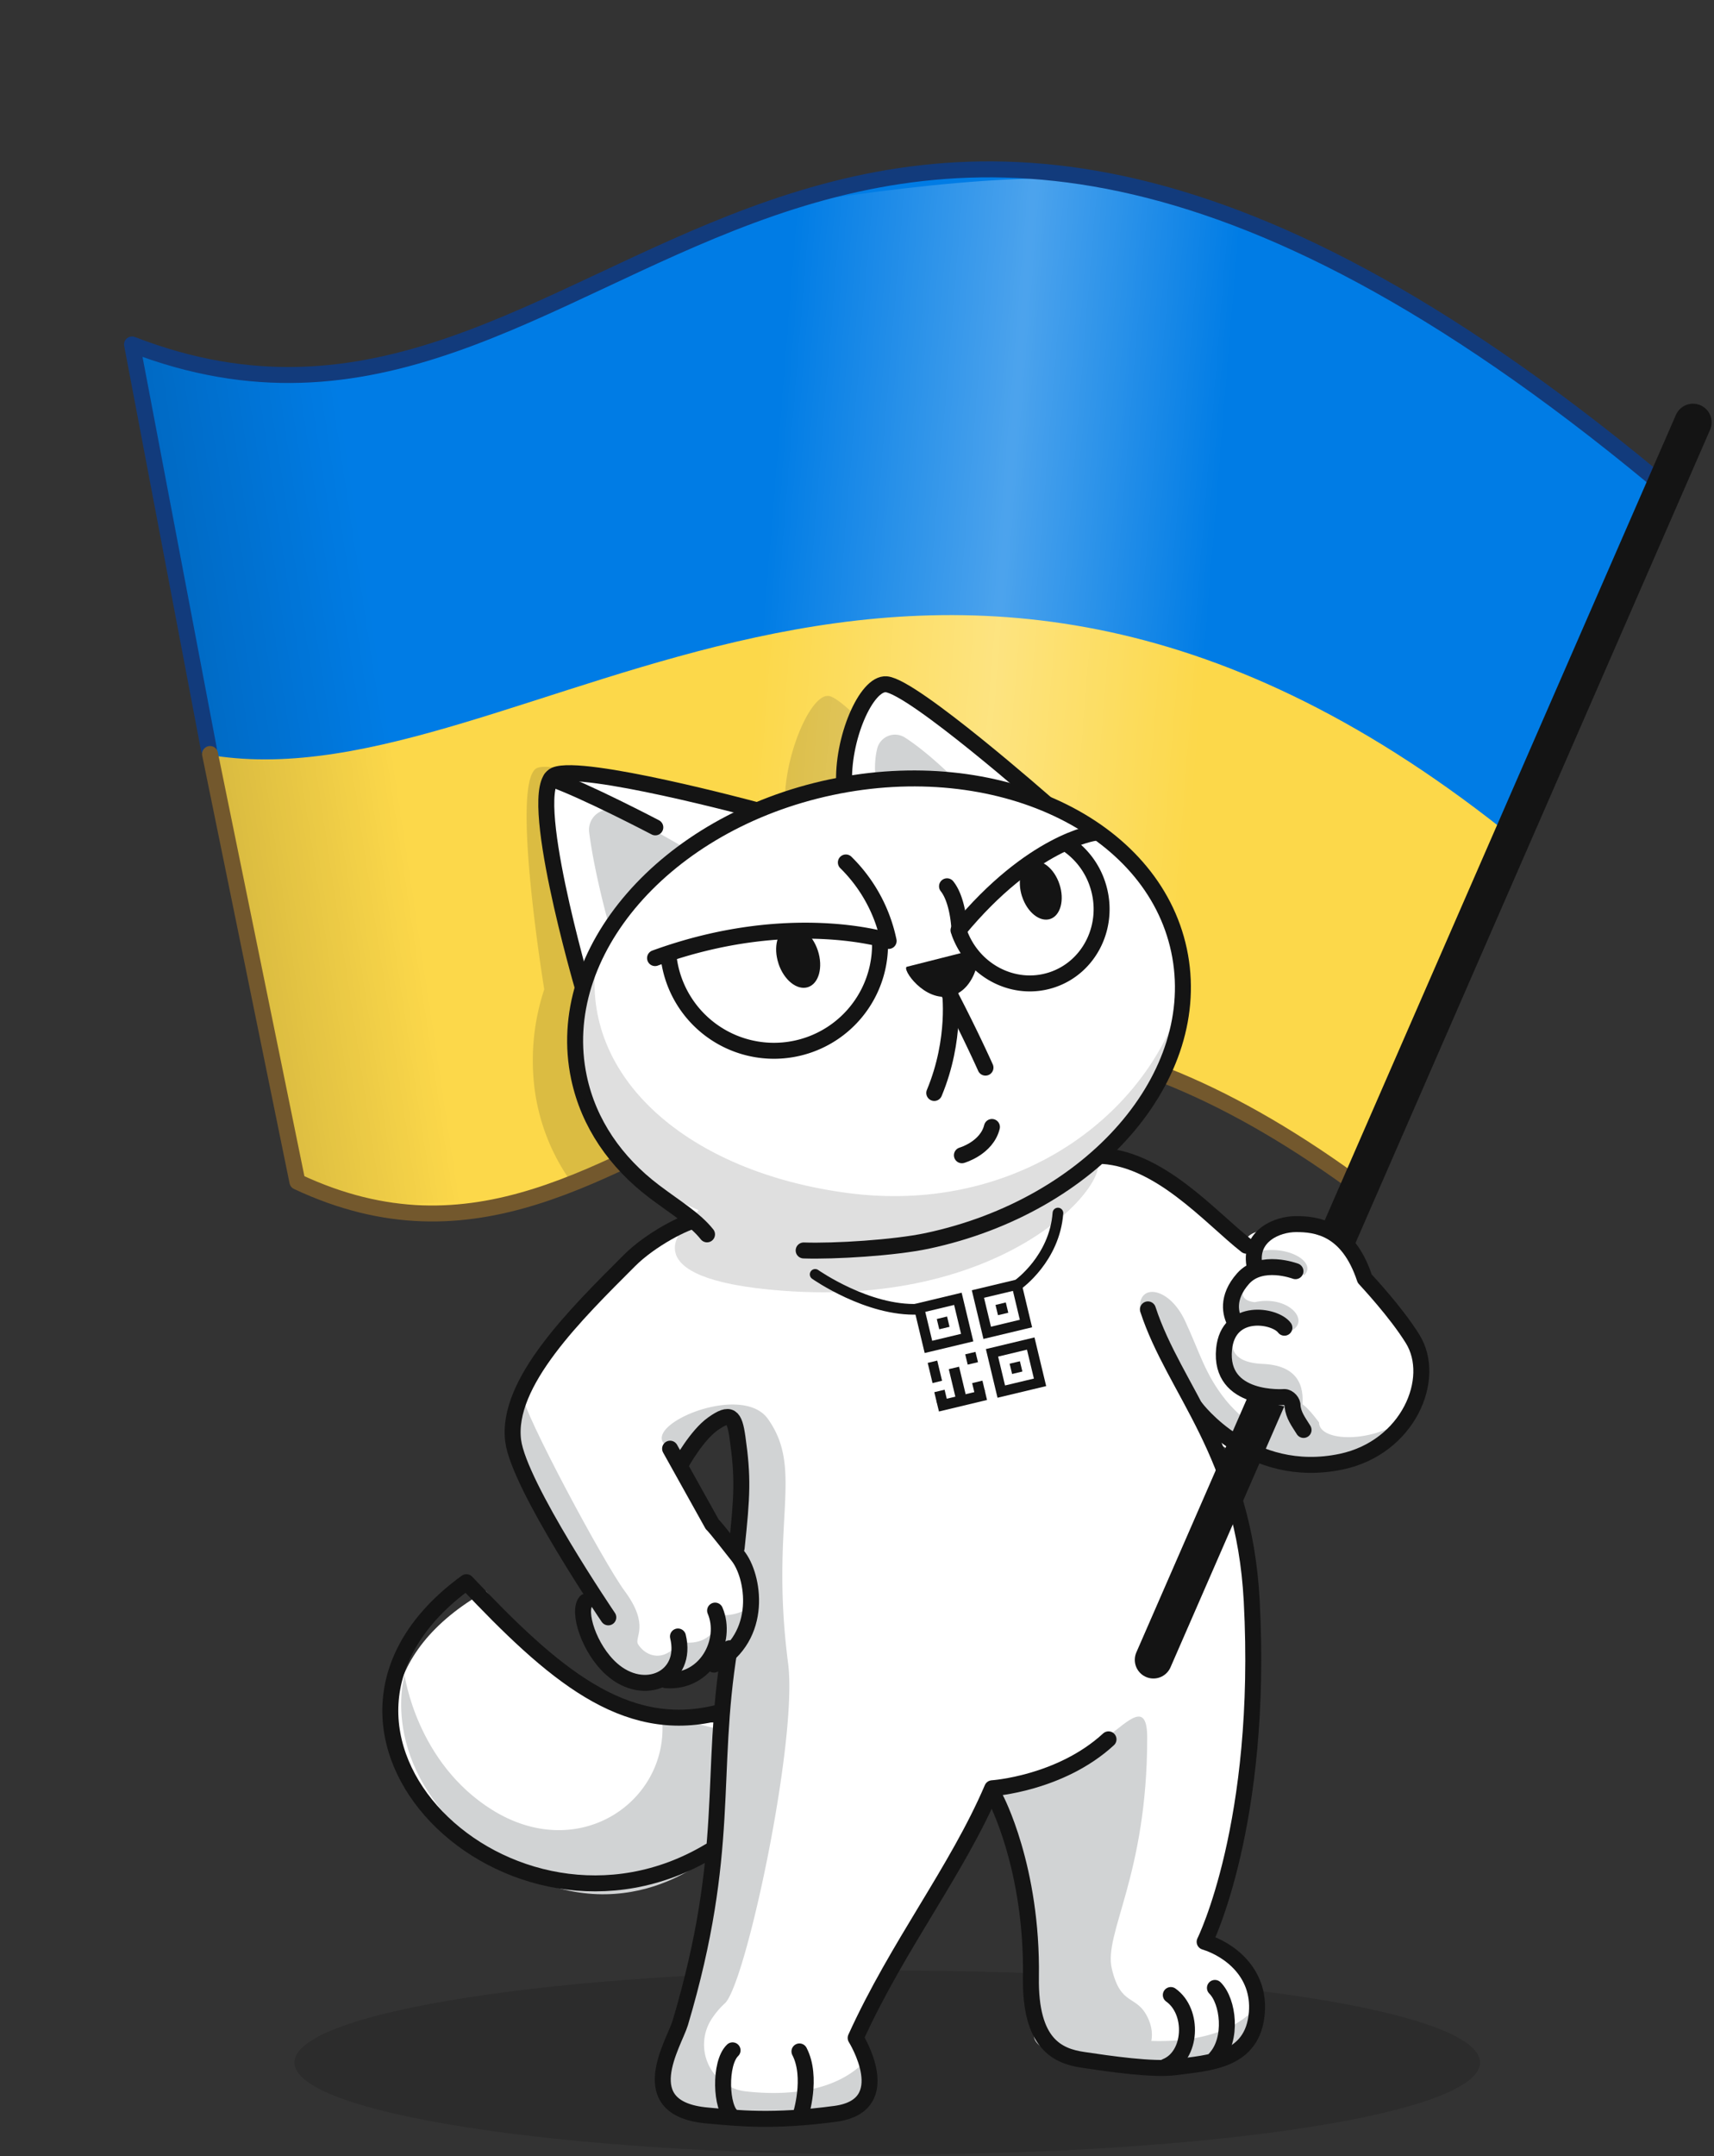
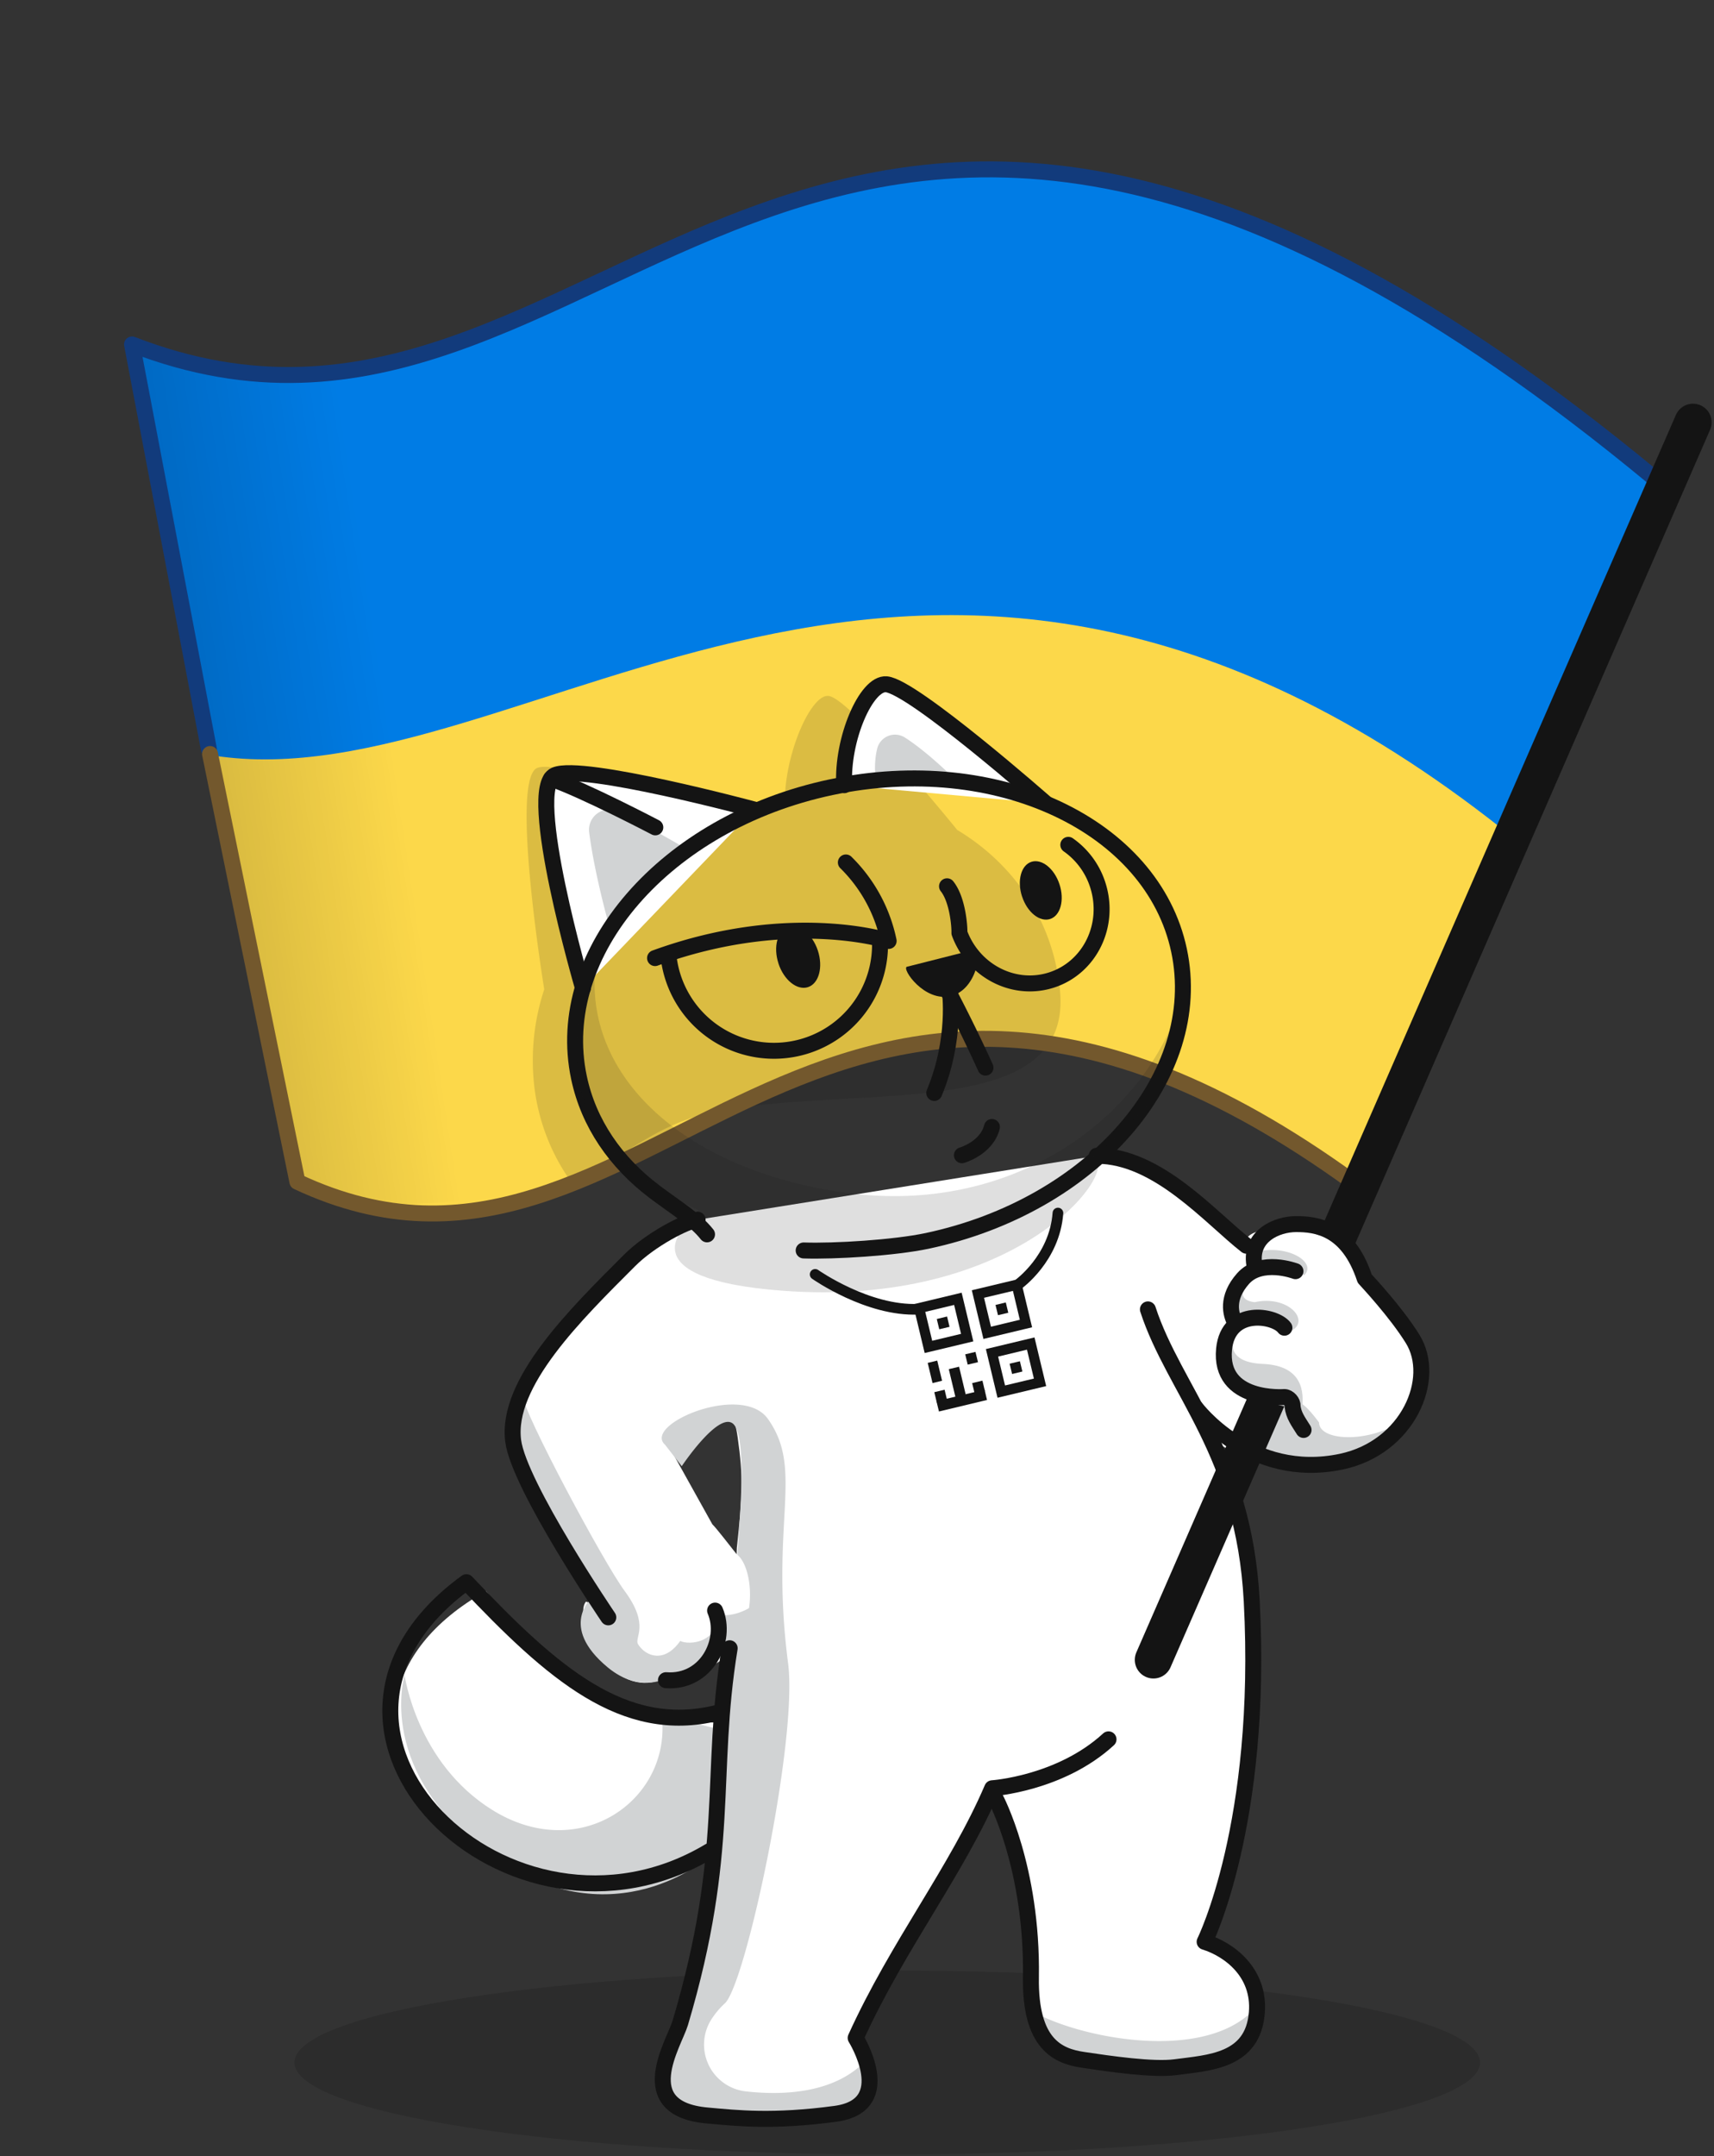
<svg xmlns="http://www.w3.org/2000/svg" fill="none" viewBox="0 0 408 513">
  <rect x="0" y="0" width="408" height="513" fill="#333333" stroke="none" />
  <path fill="#000" d="M211.2 512.58c-77.94 0-141.12-9.8-141.12-21.89s63.18-21.89 141.11-21.89c77.94 0 141.12 9.8 141.12 21.9 0 12.08-63.18 21.88-141.12 21.88Z" opacity=".14" />
  <path fill="#fff" d="M115.7 378.53c17.9 24.06 33.06 30.2 55.67 31.37l.26.87c.36-8.18.4-7.85 1.86-17.26-1 .92-2.16 1.77-3.5 2.52 0 0-5.03 2.25-10.33 1.82-3.11 3.33-9.08 3.64-14.02-.75-5.44-4.83-8.16-13.76-6.16-16.05l3.81 1.44c-4.9-7.42-19.93-30.72-21.1-39.67-1.8-13.84 15.06-30.3 27.7-42.94 5.02-5.02 13.35-9.29 16.2-9.7l95-15.21c12-4.94 28.56 14.11 34.64 21.3 1.45-3.72 4.79-3.41 7.74-4.04 4.62-.98 16.25-.97 22.17 14.18.48.6 6.67 7.58 10.66 14.62 5.86 10.34.89 22.91-14.96 26.6-21.8 5.08-33.18-5.65-33.18-5.65l-14.88-30.46c6.26 19.23 22.87 34.3 24.72 69.39 2.79 52.98-11.22 81.07-11.22 81.07 5.8 1.8 13.19 7.25 12.43 16.85-.92 11.61-11.37 11.91-19.4 12.98-5.32.71-15.65-.8-21.94-1.74-5.97-.88-12.68-3.68-12.44-19.66.4-26.08-8.42-42.54-8.42-42.54l-1.31-1.26c-8.47 19.2-22.17 36.6-32 58.25 0 0 10.03 16.05-4.82 18.06-14.85 2-23.4 1.03-30.5.4-18.06-1.6-7.88-17.15-6.42-22.07 2.95-9.95 6.47-33.42 7.75-41.15-55.52 27.52-106.2-32.28-54-61.57Zm59.7-10.26c1.34-12.57 1.55-16.77.2-26.28-.73-5.13-1.67-6.21-5.88-3.21-3.83 2.72-7.5 9.36-7.5 9.36l-2.67-3.48 10.02 17.99c.76.67 4.63 5.67 5.78 7.12l.05-1.5Z" />
  <path fill="#007CE5" d="M31.43 81.95c114.7 44.52 158.06-137.05 362.1 31.6l-57.51 143.63s-139.83-72.3-183.55-58.76c-43.71 13.54-98.8 0-98.8 0l-14.15-72.8-8.09-43.67Z" />
  <path fill="#FCD84A" d="M321.98 281.15c-129.08-93.38-166.87 39.49-251.06 0l-7.69-34.78-12.5-66.63c74.25 11.67 167.76-92.47 307.03 17.61l-21.45 58.08-14.33 25.72Z" />
  <path fill="#141414" d="M126.94 183.54c.27-.4.56-.67.9-.82 5.8-2.45 40.13 11.58 40.13 11.58l-.79.84a72.76 72.76 0 0 1 19.66-5.55c.37-11.25 6.44-24.76 10.52-24 5.46 1.01 30.43 31.78 30.43 31.78l-.1-.02c13.61 8.13 22.98 21.64 24.62 38.19 3.08 31.18-45.8 22.56-80.39 28.6-15.85 2.77-22.4 10.92-35.92 17.12a48.99 48.99 0 0 1-8.93-23.86 53.89 53.89 0 0 1 2.48-22.02c-.3-1.87-7.25-44.96-2.6-51.84Z" opacity=".14" />
  <path fill="url(#a)" d="M110.52 285.56 85.12 86.94s-16.1 3.47-26.36 2.65c-10.79-.86-26.72-7.4-26.72-7.4L70.43 280.7s4.99 3.6 14.8 5.2c9.71 1.58 25.29-.34 25.29-.34Z" opacity=".15" />
-   <path fill="url(#b)" d="m281.78 257.95 62.17-180.14s-35.5-21.44-62.17-31.3c-20.56-7.6-59.08-3.22-92.5 1.84-24.3 3.68-75.48 31.67-75.48 31.67l38.03 195.96s40.8-31.58 68.27-31.84c27.84-.27 61.68 13.81 61.68 13.81Z" opacity=".3" />
  <path stroke="#123B7C" stroke-linecap="round" stroke-linejoin="round" stroke-miterlimit="10" stroke-width="3.8" d="m49.73 178.26-18.3-96.31c114.7 44.53 158.06-137.05 362.1 31.6" />
  <path stroke="#73582D" stroke-linecap="round" stroke-linejoin="round" stroke-miterlimit="10" stroke-width="3.8" d="M321.99 281.15c-129.09-93.38-167.01 39.5-251.2 0L50 179.39" />
-   <path fill="#D1D3D4" d="M271.47 312.15c-1.2-6.9 6.62-6.49 10.64 2.14 3.52 7.56 4.72 12.65 9.69 18.83 2.55 3.18 6.96 6.65 6.96 6.65v8.11s-11.13-6.92-14.18-12.46c-2.68-6.95-13.1-23.27-13.1-23.27ZM263.85 413c4.82-3.6 9.23-8.45 9.23.41 0 32.9-10.43 46.55-8.42 54.98 2.16 9.12 5.88 6.02 8.56 11.64 3.18 6.68-1.92 12.08-7.36 11.64-10.03-.8-18.87-3.57-19.67-6.78-2.25-8.99-.4-16.06-1.21-22.88-.8-6.81-2.52-14.7-4-22.5l-4.02-14.05c0-.01 19.27-2.82 26.9-12.45Z" />
  <path fill="#D1D3D4" d="M297.76 478.82c-12.64 11.84-41.54 5.82-52.17-.4 3.61 12.64 18.06 12.64 18.06 12.64s24.68 4.42 31.9-4.21c7.22-8.63 3.81-10.64 3.81-10.64l-1.6 2.61ZM157.1 492.2c.48-3 2.39-6.05 4.14-11.5 3.6-11.18 7.81-27.77 8.86-33.76 1.81-10.23 3.01-41.53 4.22-55.37 6.02-6.63 4.81-18.66 1.2-21.68.6-9.02 2.41-28.89-1.2-31.3-3.61-2.4-12.04 10.24-12.04 10.24l-3.98-5.12c-5.35-4.81 18.3-14.81 24.48-6.15 8.74 12.24.44 24.44 4.82 58.19 2.37 18.26-10.2 76.85-15.12 80.93a19 19 0 0 0-2.77 3.2 11.2 11.2 0 0 0 7.85 17.69c9.96 1.1 20.72.02 27.63-6.45l1.14.13s1.79 5.61-1.08 8.83c-3.2 3.62-16.56 4.01-22.2 4.01-7.27 0-18.44.97-23.68-4.14-1.35-.71-2.27-7.74-2.27-7.75Z" />
  <path fill="#D1D3D4" d="M157.7 411.75c-.4 18.06-20.76 31.15-40.52 18.86-18.06-11.24-20.87-32.1-20.87-32.1s-7.23 23.67 21.27 43.34c28.76 19.85 51.02 0 51.02 0s3.95-27.3 2.35-30.5l-13.25-3.21v3.6Zm21.6-29.77c-4.8 3.2-8.56 2.13-8.56 2.13.27 6.7-6.68 7.36-8.82 6.29-3.75 5.35-8.16 3.74-10.03.8-1.02-1.6 2.94-4.41-3.21-12.7-4.92-6.63-24.11-42.36-24.48-46.96-.42-5.07-3.08 3.28-1.74 10.3 2.14 11.24 18.46 38.26 18.46 38.26s-8.08 6.8 3.74 16.59c7.76 6.42 14.45 2.4 14.45 2.4s2.54 2.02 11.37-4.27c0 0 9.9-2.28 8.83-12.84Zm155.56-44.72c-8.06 6.25-20.88 5.79-20.88 1.15-3.1-4.18-4.37-4.86-6.98-5.87-2.6-1-3.71 4.72-3.71 4.72l-3.01 9.2s6.62 4.5 17.66 2.5c11.04-2.01 16.92-11.7 16.92-11.7Z" />
  <path stroke="#141414" stroke-linecap="round" stroke-linejoin="round" stroke-miterlimit="10" stroke-width="3.8" d="M170.56 407.56c-22.07 5.33-38.95-9.36-59.54-31.14-48.4 35.23 10.33 92.43 57.88 63.98" />
  <path fill="#141414" d="m239.42 309.87.59 2.45-2.45.58-.59-2.44 2.45-.59Z" />
  <path fill="#141414" d="m245.68 315.78-11.58 2.77-2.77-11.58 11.58-2.77 2.77 11.58Zm-9.79-.14 6.87-1.65-1.64-6.87-6.88 1.64 1.65 6.88Zm-10.45-2.42.59 2.45-2.45.58-.59-2.44 2.45-.6Z" />
  <path fill="#141414" d="m231.69 319.13-11.58 2.77-2.77-11.58 11.57-2.77 2.78 11.58Zm-9.8-.14 6.88-1.65-1.65-6.88-6.87 1.65 1.65 6.88Zm20.89 4.87.59 2.44-2.45.59-.59-2.45 2.45-.58Zm-17.93 6.77.59 2.45-2.45.59-.59-2.45 2.45-.59Zm9.01-2.16.58 2.45-2.44.59-.59-2.45 2.45-.59Zm-5.56-3.31 1.68 7.04-2.45.58-1.68-7.04 2.44-.58Zm3.9-3.53.6 2.45-2.45.58-.59-2.45 2.45-.58Z" />
  <path fill="#141414" d="m249.03 329.77-11.58 2.77-2.77-11.58 11.57-2.77 2.78 11.58Zm-9.8-.15 6.88-1.64-1.65-6.88-6.87 1.65 1.65 6.87Zm-16.13-5.92 1.15 4.8-2.27.55-1.15-4.8 2.27-.55Zm11.27 6.92.58 2.45-11.44 2.74-.6-2.45 11.46-2.74Z" />
  <path stroke="#141414" stroke-linecap="round" stroke-linejoin="round" stroke-miterlimit="10" stroke-width="3.8" d="M263.87 413.81c-11.5 10.57-27.69 11.64-27.69 11.64-8.43 19.67-22.47 37.32-32.5 59.4 0 0 10.03 16.05-4.82 18.05s-23.41 1.04-30.5.4c-18.06-1.6-7.89-17.14-6.42-22.06 12.2-41.1 6.82-58.96 11.75-89.1" />
  <path stroke="#141414" stroke-linecap="round" stroke-linejoin="round" stroke-miterlimit="10" stroke-width="3.8" d="M273.25 311.52c6.26 19.23 22.87 34.3 24.71 69.38 2.8 53-11.21 81.08-11.21 81.08 5.8 1.8 13.19 7.25 12.43 16.85-.92 11.61-11.38 11.91-19.4 12.98-5.32.71-15.65-.8-21.94-1.74-5.97-.88-12.68-3.68-12.44-19.66.4-26.08-8.42-42.54-8.42-42.54" />
-   <path stroke="#141414" stroke-linecap="round" stroke-linejoin="round" stroke-miterlimit="10" stroke-width="3.8" d="M278.7 474.64c5.56 3.93 5.04 14.54-1.2 17.02m11.7-18.71c3.23 3.2 4.26 12.16.15 16.71m-99.05-1.6c3.2 6.16.26 15.25.26 15.25m-16.18-15.51c-3.21 3.07-2.8 13.9 0 15.78m-12.2-155.44s3.66-6.65 7.49-9.37c4.21-3 5.16-1.91 5.88 3.21 1.35 9.52 1.14 13.71-.2 26.28m-15.84-23.6 10.02 17.98c.84.74 5.38 6.64 6.04 7.44 3.87 4.71 6.42 19.26-5.62 25.95m-30.51-14.98c-2 2.3.73 11.22 6.16 16.05 7.8 6.94 18.2 2.14 15.78-7.76" />
  <path stroke="#141414" stroke-linecap="round" stroke-linejoin="round" stroke-miterlimit="10" stroke-width="3.8" d="M166.06 290.18c-2.85.41-11.19 4.68-16.21 9.7-12.64 12.65-29.5 29.1-27.69 42.94 1.4 10.71 22.64 41.97 22.64 41.97m25.42-1.61c3.04 7.1-2.07 17.3-11.7 16.56" />
  <path stroke="#141414" stroke-linecap="round" stroke-linejoin="round" stroke-miterlimit="10" stroke-width="8.87" d="M403 100.48 274.56 394.9" />
  <path stroke="#141414" stroke-linecap="round" stroke-linejoin="round" stroke-miterlimit="10" stroke-width="2.54" d="M218.62 311.48c-12.04.54-24.58-8.29-24.58-8.29m57.79-14.59c-.8 10.84-9.44 16.97-9.44 16.97" />
  <path fill="#fff" d="M296.5 305.3c.42-.39.85-.71 1.3-.98l-.5-.08c-3.2-6.12 3.44-10.86 7.45-11.17 4.68-.36 12.92.28 18.33 5.6 0 0 2.31 6.7 3.7 8.7 0 0-9.91 28.17-17.23 23.45-6.23 1.06-13.52 2.44-15.62-1.23-1.72-1.69-3.11-3.22-2.75-6.85.31-3.18 1.68-5.15 3.46-6.26-.31-.38-4.26-5.43 1.86-11.18Z" />
  <path fill="#D1D3D4" d="M307.49 316.56c4.43-2.48-.93-8.48-8.8-6.76 0 0-3.82-.17-2.67-3.13-3.71 2.38-.35 8.84-.35 8.84s3.86-5.16 11.82 1.05Zm2.46 18.28c.68-5.34-1.22-10.01-9.37-10.35-3.62-.15-7.13-1.2-7.23-4.67-3.71 2.38-.7 9.38 3.74 11.18 2.73 1.1 5.97 4.13 12.87 3.84Zm.53-31.46c3.05-3.04-3.92-7.4-11.4-5.55 0 0-1.34-.7-2.25 1.83-.61 1.74.7 3.9.7 3.9s5.4-4.7 12.95-.18Z" />
  <path stroke="#141414" stroke-linecap="round" stroke-linejoin="round" stroke-miterlimit="10" stroke-width="3.8" d="M308.37 302.43s-8.16-3.1-12.47 1.76c-4.06 4.58-2.94 8.5-1.95 10.38" />
  <path stroke="#141414" stroke-linecap="round" stroke-linejoin="round" stroke-miterlimit="10" stroke-width="3.8" d="M298.56 300.76c-1.03-6.69 5.33-9.53 9.96-9.53 4.63 0 12.29.73 16.34 12.97.47.54 7.42 7.92 11.41 14.36 5.86 9.46-1.07 25.79-16.92 29.17-21.8 4.64-34.75-12.84-34.75-12.84" />
  <path stroke="#141414" stroke-linecap="round" stroke-linejoin="round" stroke-miterlimit="10" stroke-width="3.8" d="M305.74 315.88c-2.2-3-13.37-4.86-14.36 5.07-1.25 12.65 14.34 11.42 14.34 11.42 1.03 0 2.07 1.21 1.95 2.13.25 2.3 1.4 3.7 2.63 5.7m-49.24-65.23c14.56 0 27.1 14.74 35.63 21.4" />
  <path fill="#fff" d="M248.98 191.16S217.4 163.38 211 162.8c-4.8-.44-10.65 13.12-10.04 24.01" />
  <path stroke="#141414" stroke-linecap="round" stroke-linejoin="round" stroke-miterlimit="10" stroke-width="3.8" d="M248.98 191.16S217.4 163.38 211 162.8c-4.8-.44-10.65 13.12-10.04 24.01" />
  <path fill="#D1D3D4" d="M228.19 186.26s-6.95-7.07-12.77-10.78a4.37 4.37 0 0 0-6.6 2.57c-.9 3.6-.4 7.16-.4 7.16s13.24-.85 19.77 1.05Z" />
  <path fill="#fff" d="M138.77 235.06s-13.89-47.55-6.64-50.66c6.5-2.8 47.41 8.2 47.41 8.2" />
  <path stroke="#141414" stroke-linecap="round" stroke-linejoin="round" stroke-miterlimit="10" stroke-width="3.8" d="M138.77 235.06s-13.89-47.55-6.64-50.66c6.5-2.8 47.41 8.2 47.41 8.2" />
  <path fill="#D1D3D4" d="M164.22 202.46s-9.25-5.56-17.12-9.37a4.8 4.8 0 0 0-6.86 4.89c1.3 10.18 4.84 22.57 4.84 22.57s11.78-15.57 19.14-18.1Z" />
-   <path fill="#fff" d="M137.82 256.39c-6.31-29.8 20.55-60.74 60-69.1 39.44-8.35 76.53 9.04 82.84 38.84 6.32 29.8-20.54 60.74-59.99 69.1-39.44 8.35-76.53-9.04-82.85-38.84Z" />
  <path stroke="#141414" stroke-linecap="round" stroke-linejoin="round" stroke-miterlimit="10" stroke-width="3.8" d="M168.3 293.67c-2.9-3.65-7.35-6.26-12.55-10.19-9.17-6.93-15.62-16.18-17.93-27.1-6.31-29.8 20.55-60.73 60-69.09 39.44-8.35 76.53 9.04 82.84 38.84 6.32 29.8-20.54 60.74-59.99 69.1-7.78 1.64-21.99 2.52-29.37 2.27" />
  <g fill="#141414" opacity=".14">
    <path d="M260.66 275.36c5.61 4.01-19.28 35.96-74.65 31.7-36.52-2.8-22.87-15.25-22.87-15.25l4.29-5.29s24.2 12.92 52.7 6.5c28.49-6.42 40.53-17.66 40.53-17.66Z" />
    <path d="M141.87 228.81c-3.61 27.48 21.76 50.01 59.98 55.03 38.23 5.02 68.84-16.5 78.47-43.4 3.69-10.29 3.07-17.87-4.06-27.12 31.42 51.77-51.27 86.8-74.4 83.77-38.23-5.02-78.6-22.1-60-68.28Z" />
  </g>
  <path stroke="#141414" stroke-linecap="round" stroke-linejoin="round" stroke-miterlimit="10" stroke-width="3.8" d="M155.99 196.84s-16.67-8.74-24.82-11.6" />
  <path fill="#141414" d="m215.9 230 8.22-2.08 8.21-2.08c1.42-.35.42 9.51-5.93 11.12-6.35 1.6-11.91-6.6-10.5-6.97Z" />
  <path stroke="#141414" stroke-linecap="round" stroke-linejoin="round" stroke-miterlimit="10" stroke-width="3.8" d="M226.1 235.72s1.67 11.4-3.71 24.31" />
  <path stroke="#141414" stroke-linecap="round" stroke-linejoin="round" stroke-miterlimit="10" stroke-width="3.8" d="M234.58 254s-3.87-8.68-9.2-18.74m-24.03-30.07a36.63 36.63 0 0 1 10.18 18.67s-23.43-7.63-55.6 4.08" />
  <path stroke="#141414" stroke-linecap="round" stroke-linejoin="round" stroke-miterlimit="10" stroke-width="3.8" d="M209.47 223.9a25.25 25.25 0 0 1-50.24 4.36M254.3 201a18.56 18.56 0 0 1 6.98 9.44c3.13 9.53-1.76 19.69-10.9 22.69-8.94 2.93-18.65-2.05-22-11.17.06-1.52-.42-7.94-2.95-11.1" />
-   <path stroke="#141414" stroke-linecap="round" stroke-linejoin="round" stroke-miterlimit="10" stroke-width="3.8" d="M260.54 198.16s-14.9 1.98-32.38 23.16" />
  <path fill="#141414" d="M243.3 213.3c1.22 3.75 4.22 6.14 6.68 5.34 2.46-.8 3.46-4.5 2.22-8.26-1.23-3.75-4.23-6.14-6.69-5.34-2.46.8-3.45 4.5-2.22 8.26Zm-58 15.93c1.3 3.95 4.45 6.47 7.04 5.62 2.59-.85 3.64-4.74 2.34-8.7-1.3-3.94-4.44-6.45-7.03-5.6-2.59.84-3.64 4.73-2.34 8.68Z" />
  <path stroke="#141414" stroke-linecap="round" stroke-linejoin="round" stroke-miterlimit="10" stroke-width="3.8" d="M236.12 268.12c-1.26 5.05-7.15 6.73-7.15 6.73" />
  <defs>
    <linearGradient id="a" x1="90.81" x2="44.67" y1="159.78" y2="166.76" gradientUnits="userSpaceOnUse">
      <stop stop-opacity="0" />
      <stop offset="1" />
    </linearGradient>
    <linearGradient id="b" x1="285.14" x2="179.84" y1="176.64" y2="168.03" gradientUnits="userSpaceOnUse">
      <stop stop-color="#fff" stop-opacity="0" />
      <stop offset=".47" stop-color="#fff" />
      <stop offset="1" stop-color="#fff" stop-opacity="0" />
    </linearGradient>
  </defs>
</svg>